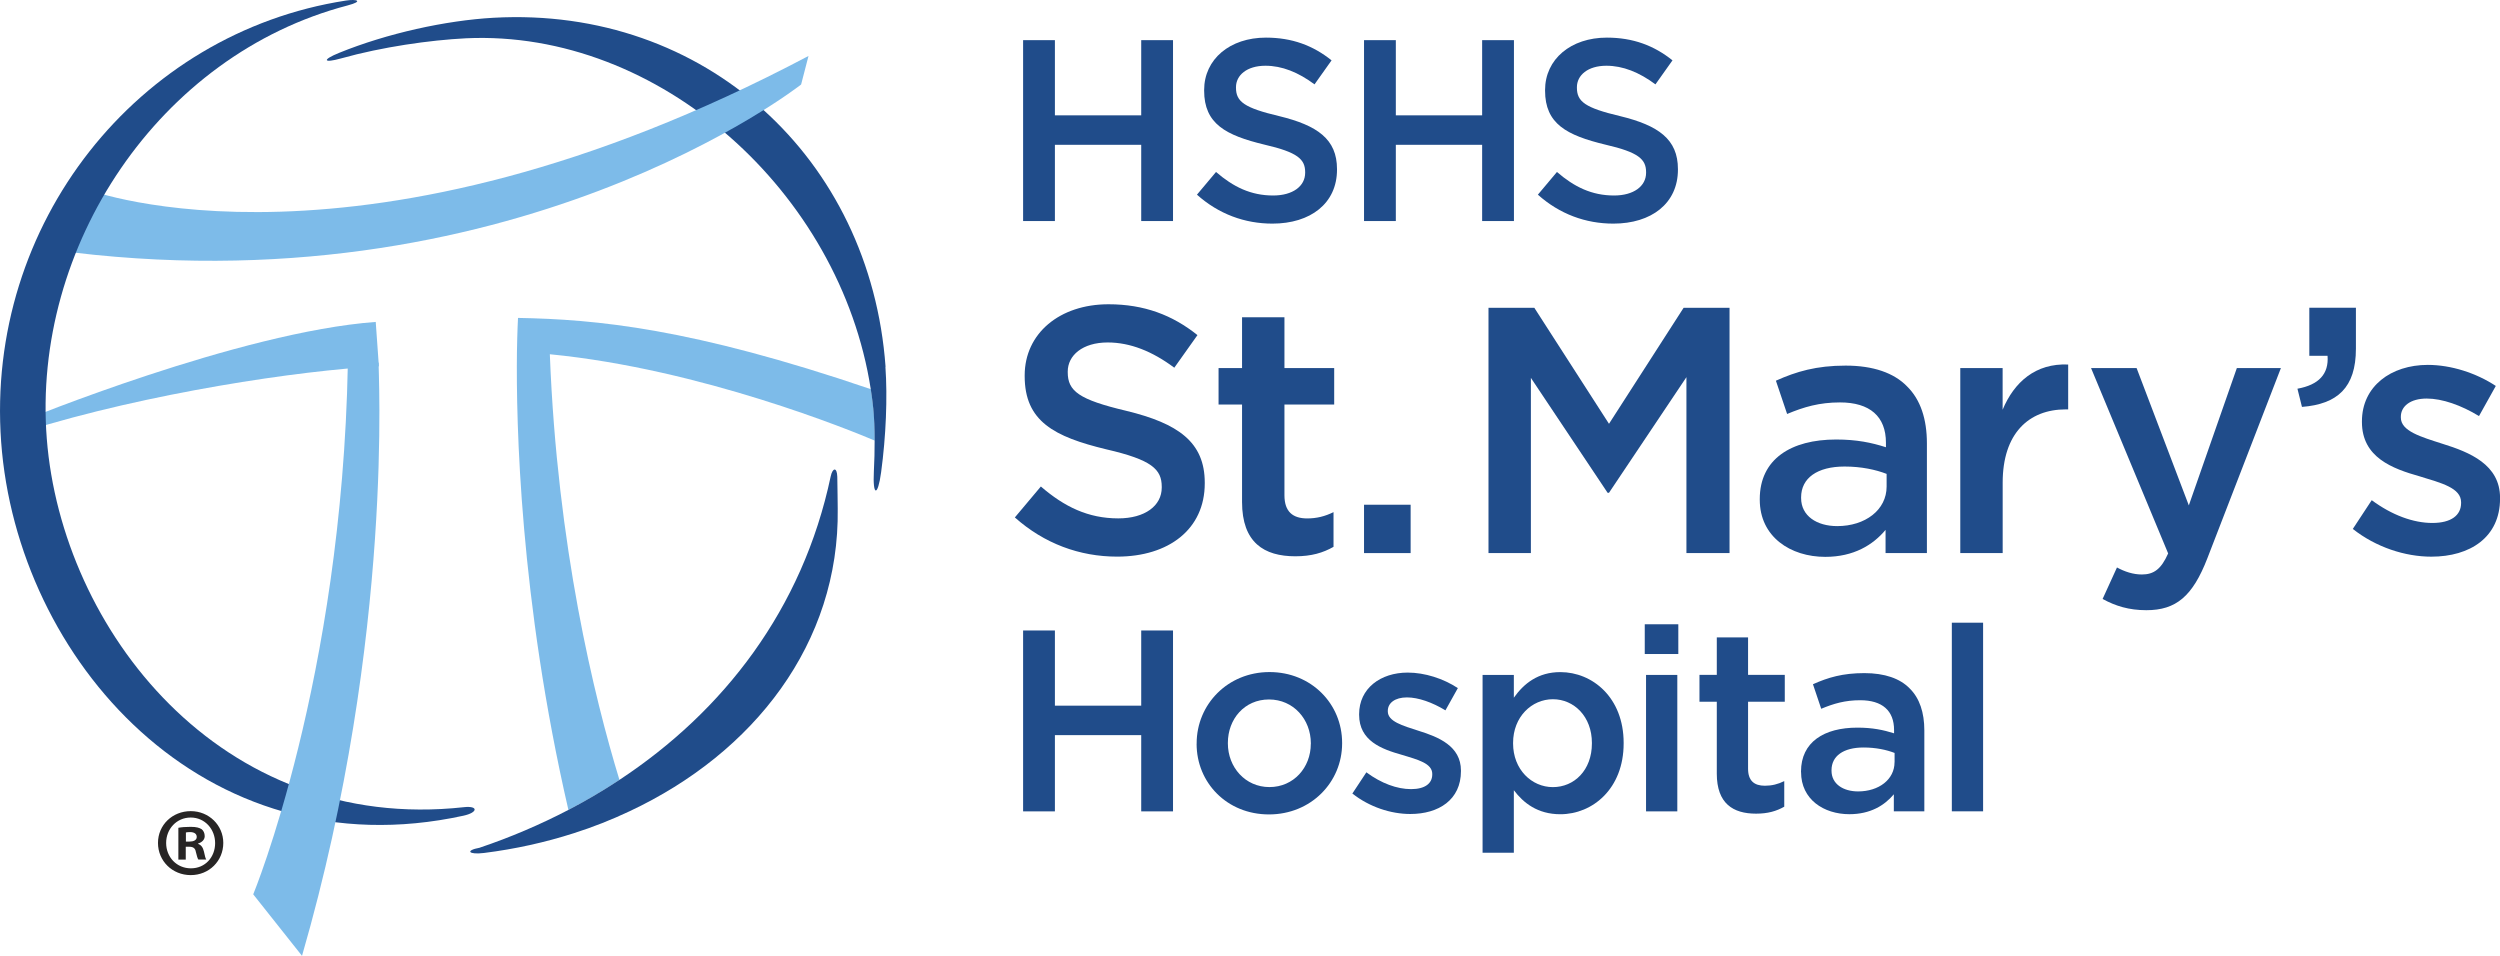
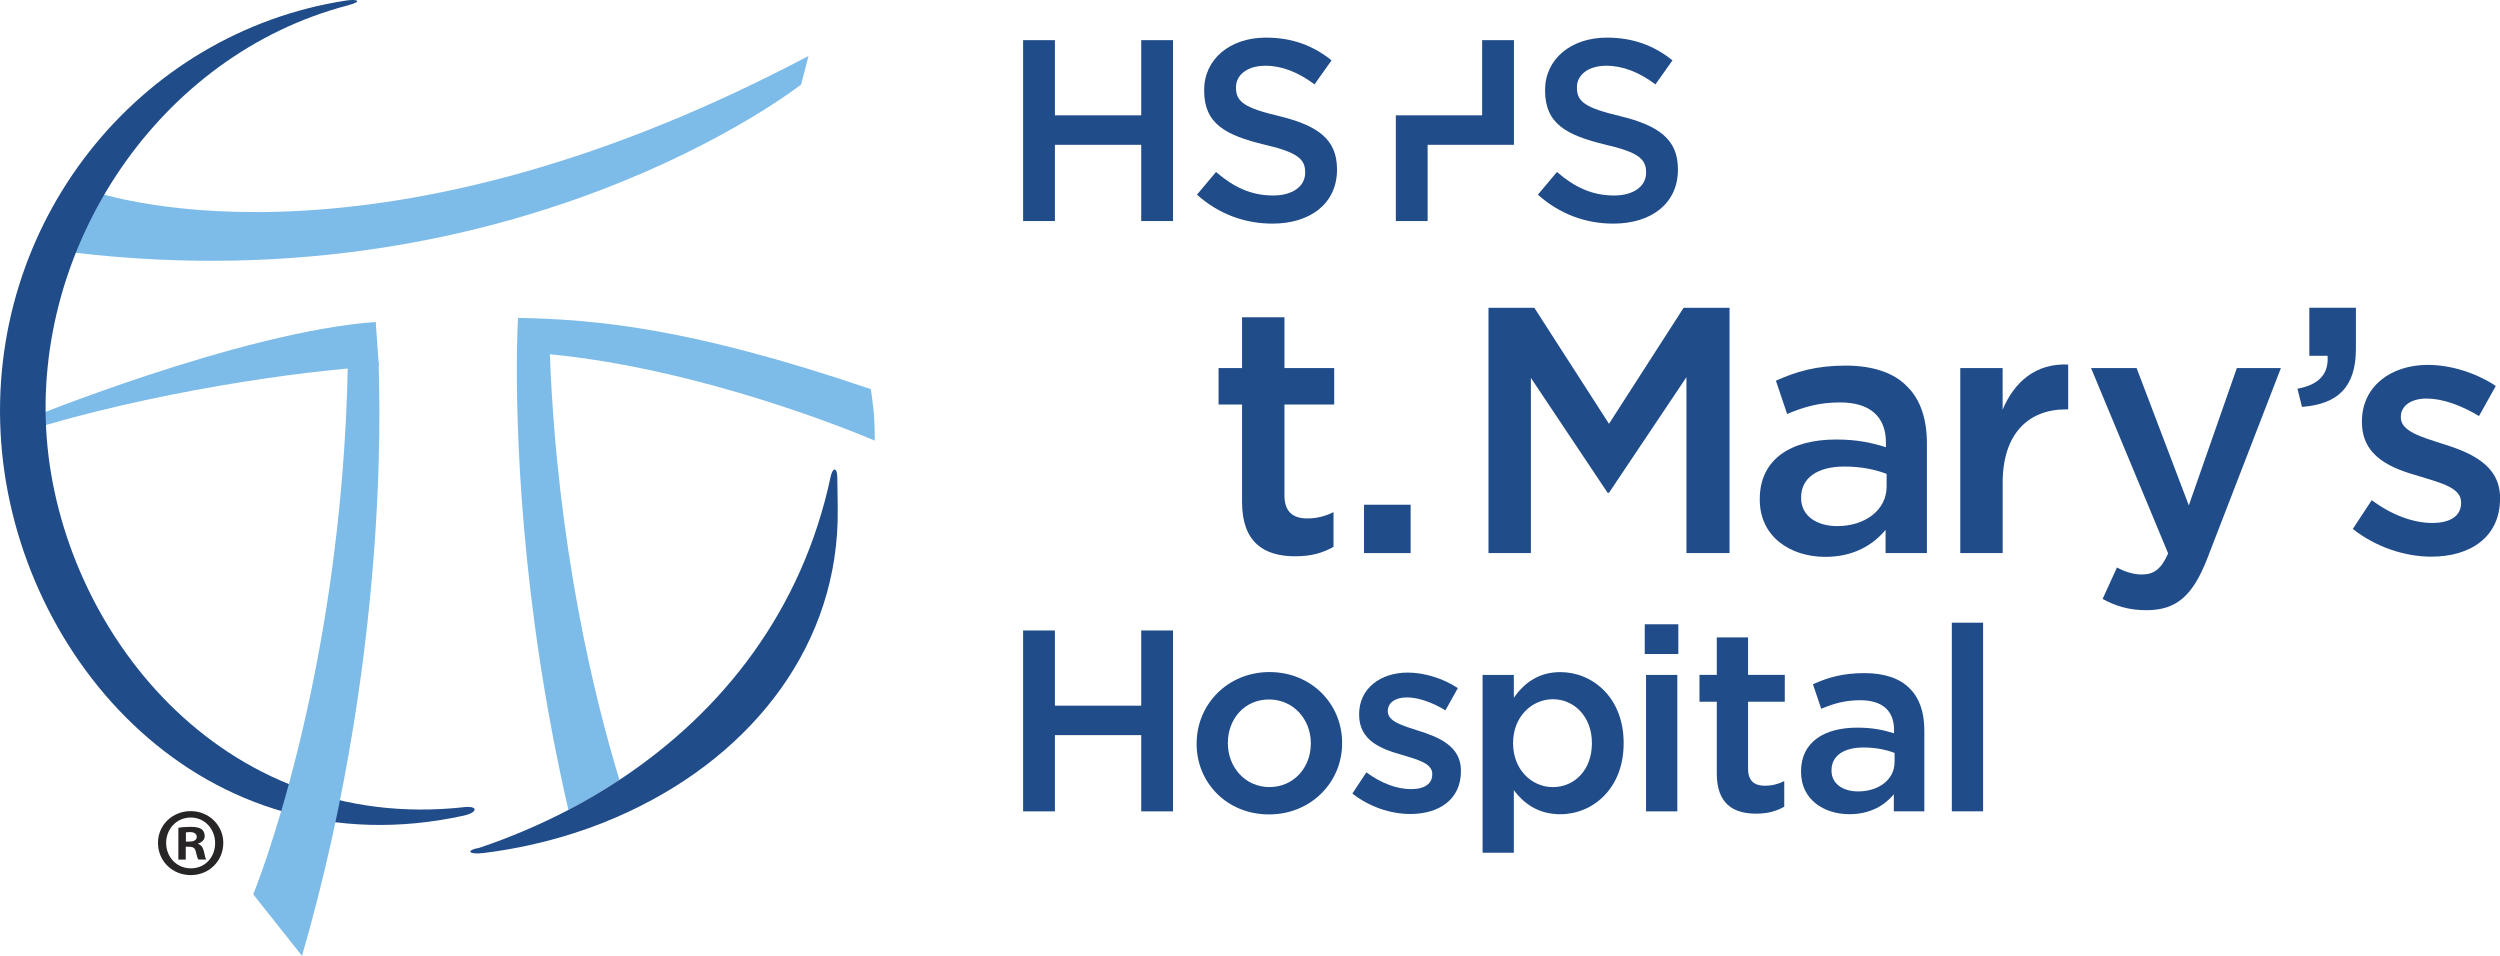
<svg xmlns="http://www.w3.org/2000/svg" id="Layer_1" data-name="Layer 1" viewBox="0 0 523.65 200.21">
  <defs>
    <style>
      .cls-1 {
        fill: #204c8a;
      }

      .cls-2 {
        fill: #7dbbe9;
      }

      .cls-3 {
        fill: #272525;
      }
    </style>
  </defs>
  <g>
    <path class="cls-1" d="m214.3,8.41h6.66v15.75h18.08v-15.75h6.66v37.89h-6.66v-15.97h-18.08v15.97h-6.66V8.41Z" />
    <path class="cls-1" d="m250.71,40.78l4-4.76c3.63,3.14,7.31,4.93,11.96,4.93,4.12,0,6.71-1.95,6.71-4.76v-.11c0-2.71-1.52-4.17-8.55-5.79-8.06-1.95-12.61-4.33-12.61-11.31v-.11c0-6.49,5.41-10.99,12.94-10.99,5.52,0,9.9,1.68,13.75,4.76l-3.57,5.03c-3.41-2.54-6.82-3.9-10.28-3.9-3.9,0-6.17,2-6.17,4.49v.11c0,2.92,1.73,4.22,9.04,5.95,8.01,1.95,12.12,4.82,12.12,11.1v.11c0,7.09-5.57,11.31-13.53,11.31-5.79,0-11.26-2-15.8-6.06Z" />
-     <path class="cls-1" d="m285.71,8.41h6.66v15.75h18.08v-15.75h6.66v37.89h-6.66v-15.97h-18.08v15.97h-6.66V8.41Z" />
+     <path class="cls-1" d="m285.71,8.41h6.66v15.75h18.08v-15.75h6.66v37.89v-15.97h-18.08v15.97h-6.66V8.41Z" />
    <path class="cls-1" d="m322.12,40.78l4-4.76c3.63,3.14,7.31,4.93,11.96,4.93,4.11,0,6.71-1.95,6.71-4.76v-.11c0-2.71-1.52-4.17-8.55-5.79-8.06-1.95-12.61-4.33-12.61-11.31v-.11c0-6.49,5.42-10.99,12.94-10.99,5.52,0,9.9,1.68,13.75,4.76l-3.57,5.03c-3.41-2.54-6.82-3.9-10.28-3.9-3.9,0-6.17,2-6.17,4.49v.11c0,2.92,1.73,4.22,9.04,5.95,8.01,1.95,12.12,4.82,12.12,11.1v.11c0,7.09-5.57,11.31-13.53,11.31-5.79,0-11.26-2-15.8-6.06Z" />
-     <path class="cls-1" d="m212.59,108.36l5.43-6.46c4.92,4.25,9.91,6.68,16.22,6.68,5.58,0,9.1-2.64,9.1-6.46v-.15c0-3.67-2.06-5.65-11.6-7.85-10.94-2.64-17.11-5.87-17.11-15.34v-.15c0-8.81,7.34-14.9,17.55-14.9,7.49,0,13.43,2.28,18.64,6.46l-4.85,6.83c-4.62-3.45-9.25-5.29-13.95-5.29-5.28,0-8.37,2.72-8.37,6.09v.15c0,3.96,2.35,5.73,12.26,8.08,10.86,2.64,16.44,6.53,16.44,15.05v.15c0,9.61-7.56,15.34-18.35,15.34-7.85,0-15.27-2.72-21.44-8.22Z" />
    <path class="cls-1" d="m260.16,105.13v-20.4h-4.92v-7.63h4.92v-10.65h8.88v10.65h10.42v7.63h-10.42v19.01c0,3.45,1.76,4.85,4.77,4.85,1.98,0,3.74-.44,5.51-1.32v7.27c-2.2,1.25-4.63,1.98-8,1.98-6.53,0-11.16-2.86-11.16-11.38Z" />
    <path class="cls-1" d="m285.71,105.72h9.76v10.13h-9.76v-10.13Z" />
    <path class="cls-1" d="m311.77,64.47h9.61l15.64,24.3,15.63-24.3h9.62v51.38h-9.03v-36.85l-16.22,24.22h-.29l-16.07-24.07v36.7h-8.88v-51.38Z" />
    <path class="cls-1" d="m368.6,104.69v-.15c0-8.37,6.53-12.48,16-12.48,4.33,0,7.42.66,10.43,1.62v-.95c0-5.51-3.38-8.44-9.62-8.44-4.33,0-7.56.95-11.08,2.42l-2.35-6.97c4.26-1.91,8.45-3.16,14.61-3.16,5.8,0,10.13,1.54,12.84,4.33,2.86,2.79,4.18,6.9,4.18,11.96v22.97h-8.66v-4.85c-2.64,3.16-6.68,5.65-12.63,5.65-7.27,0-13.72-4.18-13.72-11.97Zm26.57-2.79v-2.64c-2.28-.88-5.29-1.54-8.81-1.54-5.72,0-9.1,2.42-9.1,6.46v.15c0,3.74,3.3,5.87,7.56,5.87,5.87,0,10.35-3.38,10.35-8.29Z" />
    <path class="cls-1" d="m410.59,77.09h8.88v8.73c2.42-5.8,6.9-9.76,13.73-9.47v9.4h-.51c-7.78,0-13.21,5.07-13.21,15.34v14.75h-8.88v-38.76Z" />
    <path class="cls-1" d="m468.51,77.09h9.25l-15.41,39.86c-3.08,7.93-6.53,10.86-12.77,10.86-3.67,0-6.46-.88-9.17-2.35l3.01-6.6c1.62.88,3.38,1.47,5.21,1.47,2.5,0,4.04-1.1,5.51-4.41l-16.15-38.83h9.54l10.94,28.77,10.06-28.77Z" />
    <path class="cls-1" d="m481.22,81.42c4.48-.81,6.6-3.08,6.31-6.9h-3.82v-10.06h9.76v8.59c0,8.15-3.89,11.6-11.3,12.18l-.95-3.82Z" />
    <path class="cls-1" d="m492.82,110.79l3.96-6.02c4.26,3.15,8.74,4.77,12.7,4.77s6.02-1.62,6.02-4.18v-.15c0-3.01-4.11-4.03-8.66-5.43-5.73-1.62-12.11-3.96-12.11-11.38v-.15c0-7.34,6.09-11.82,13.8-11.82,4.85,0,10.13,1.69,14.24,4.41l-3.52,6.31c-3.74-2.28-7.71-3.67-10.94-3.67-3.45,0-5.43,1.62-5.43,3.82v.15c0,2.86,4.18,4.04,8.74,5.51,5.65,1.76,12.04,4.33,12.04,11.31v.15c0,8.15-6.31,12.18-14.39,12.18-5.51,0-11.6-1.98-16.44-5.8Z" />
    <path class="cls-1" d="m214.3,132.06h6.66v15.75h18.08v-15.75h6.66v37.89h-6.66v-15.97h-18.08v15.97h-6.66v-37.89Z" />
    <path class="cls-1" d="m250.65,155.82v-.11c0-8.17,6.5-14.94,15.26-14.94s15.21,6.66,15.21,14.83v.11c0,8.12-6.5,14.88-15.32,14.88s-15.16-6.66-15.16-14.78Zm23.92,0v-.11c0-5.03-3.63-9.2-8.77-9.2s-8.61,4.11-8.61,9.09v.11c0,4.98,3.63,9.15,8.71,9.15s8.66-4.11,8.66-9.04Z" />
    <path class="cls-1" d="m283.27,166.21l2.93-4.44c3.14,2.33,6.44,3.52,9.36,3.52s4.44-1.19,4.44-3.08v-.11c0-2.22-3.03-2.98-6.39-4-4.22-1.19-8.93-2.92-8.93-8.39v-.11c0-5.42,4.49-8.72,10.18-8.72,3.57,0,7.47,1.25,10.5,3.25l-2.6,4.66c-2.76-1.68-5.68-2.71-8.06-2.71-2.54,0-4.01,1.19-4.01,2.82v.11c0,2.11,3.09,2.98,6.44,4.06,4.17,1.3,8.88,3.19,8.88,8.34v.11c0,6.01-4.66,8.98-10.61,8.98-4.06,0-8.55-1.46-12.13-4.28Z" />
    <path class="cls-1" d="m310.54,141.37h6.55v4.77c2.11-2.98,5.09-5.36,9.74-5.36,6.71,0,13.26,5.3,13.26,14.83v.11c0,9.47-6.49,14.83-13.26,14.83-4.77,0-7.74-2.38-9.74-5.03v13.1h-6.55v-37.24Zm22.9,14.35v-.11c0-5.52-3.74-9.15-8.17-9.15s-8.34,3.68-8.34,9.15v.11c0,5.46,3.89,9.15,8.34,9.15s8.17-3.52,8.17-9.15Z" />
    <path class="cls-1" d="m344.51,130.76h7.03v6.23h-7.03v-6.23Zm.27,10.61h6.55v28.58h-6.55v-28.58Z" />
    <path class="cls-1" d="m359.6,162.04v-15.05h-3.63v-5.63h3.63v-7.85h6.55v7.85h7.69v5.63h-7.69v14.02c0,2.54,1.3,3.57,3.52,3.57,1.46,0,2.76-.32,4.06-.97v5.36c-1.62.92-3.41,1.46-5.9,1.46-4.82,0-8.23-2.11-8.23-8.39Z" />
    <path class="cls-1" d="m377.24,161.72v-.11c0-6.17,4.82-9.2,11.8-9.2,3.19,0,5.47.49,7.69,1.19v-.7c0-4.06-2.49-6.23-7.09-6.23-3.19,0-5.58.71-8.17,1.79l-1.73-5.14c3.14-1.41,6.22-2.33,10.77-2.33,4.28,0,7.47,1.14,9.47,3.19,2.11,2.06,3.09,5.09,3.09,8.82v16.94h-6.39v-3.57c-1.95,2.33-4.92,4.17-9.31,4.17-5.36,0-10.12-3.09-10.12-8.82Zm19.6-2.06v-1.95c-1.68-.65-3.9-1.14-6.5-1.14-4.22,0-6.71,1.78-6.71,4.76v.11c0,2.76,2.43,4.33,5.57,4.33,4.33,0,7.63-2.49,7.63-6.12Z" />
    <path class="cls-1" d="m408.83,130.43h6.55v39.51h-6.55v-39.51Z" />
  </g>
  <path class="cls-2" d="m182.93,85.53c-.15-1.34-.31-2.68-.52-4.01-37.65-12.83-57.58-14.63-73.91-14.93h0s0,.06,0,.06c-.01.2-.15,2.69-.22,7.06-.19,14.88.58,51.74,10.78,95.94,3.68-1.92,7.25-4.02,10.69-6.29-5.28-17.29-13.02-48.92-14.58-89.16,31.72,3.09,63.38,16.1,68.06,18.09,0-2.47-.09-4.8-.29-6.77" />
-   <path class="cls-1" d="m185.49,76.83C182.32,33.18,147.68,1.26,103.38,3.72c-10,.56-22.3,3.26-32.37,7.36-3.61,1.47-3.34,2.21.49,1.14,8.53-2.39,18.55-3.82,26.1-4.2,40.52-1.88,78.42,32.31,84.79,73.5.21,1.33.38,2.66.52,4.01.2,1.97.29,4.3.29,6.77,0,2.08-.04,4.25-.16,6.44-.27,5.25.82,5.36,1.52.17,1.02-7.56,1.35-15.67.9-22.07" />
  <path class="cls-1" d="m100.49,177.56c-3.14.58-2.35,1.51.92,1.1,6.5-.82,12.79-2.21,18.79-4.14,4.03-1.28,7.91-2.82,11.64-4.58,26.09-12.23,44.01-35.24,43.63-63.37-.03-1.63-.03-4.2-.09-6.7-.06-2.13-1-1.89-1.38-.09-5.88,27.83-22.45,49.21-44.26,63.58-3.44,2.27-7.01,4.37-10.69,6.29-5.93,3.09-12.14,5.74-18.55,7.9" />
  <path class="cls-2" d="m18.58,39.78s57.04,21.51,150.77-28.06l-1.55,5.98S107.08,65.53,10.91,52.32l7.67-12.54Z" />
  <path class="cls-2" d="m78.71,67.43c-28.51,2.09-73.82,20.67-73.82,20.67l.48,2.2c25.6-7.99,57.57-12.74,73.99-13.57l-.66-9.3Z" />
  <path class="cls-1" d="m97.19,169.07c-51.12,5.61-84.28-37.37-87.39-77.17C6.64,51.62,33.32,11.47,72.81,1.14c3.42-.9,1.91-1.38-.36-1.02C28.78,6.88-3.07,46.86.24,92.54c3.29,45.5,42.39,90.19,96.82,78.32,3.06-.66,3.18-2.12.13-1.79" />
  <path class="cls-2" d="m53.04,187.33s18.56-44.89,19.82-111.05l6.45-.32c-.19.35,3.48,56.76-16.05,124.25l-10.21-12.87Z" />
  <path class="cls-3" d="m46.77,176.56c0,3.77-2.96,6.74-6.82,6.74s-6.86-2.96-6.86-6.74,3.04-6.66,6.86-6.66,6.82,2.96,6.82,6.66Zm-11.97,0c0,2.96,2.19,5.32,5.19,5.32s5.07-2.35,5.07-5.28-2.15-5.36-5.11-5.36-5.15,2.39-5.15,5.32Zm4.1,3.49h-1.54v-6.66c.61-.12,1.46-.2,2.56-.2,1.26,0,1.83.2,2.31.49.37.28.65.81.65,1.46,0,.73-.57,1.3-1.38,1.54v.08c.65.24,1.01.73,1.22,1.62.2,1.01.33,1.42.49,1.66h-1.66c-.2-.24-.32-.85-.53-1.62-.12-.73-.53-1.06-1.38-1.06h-.73v2.68Zm.04-3.77h.73c.85,0,1.54-.28,1.54-.97,0-.61-.45-1.02-1.42-1.02-.41,0-.69.04-.85.08v1.91Z" />
</svg>